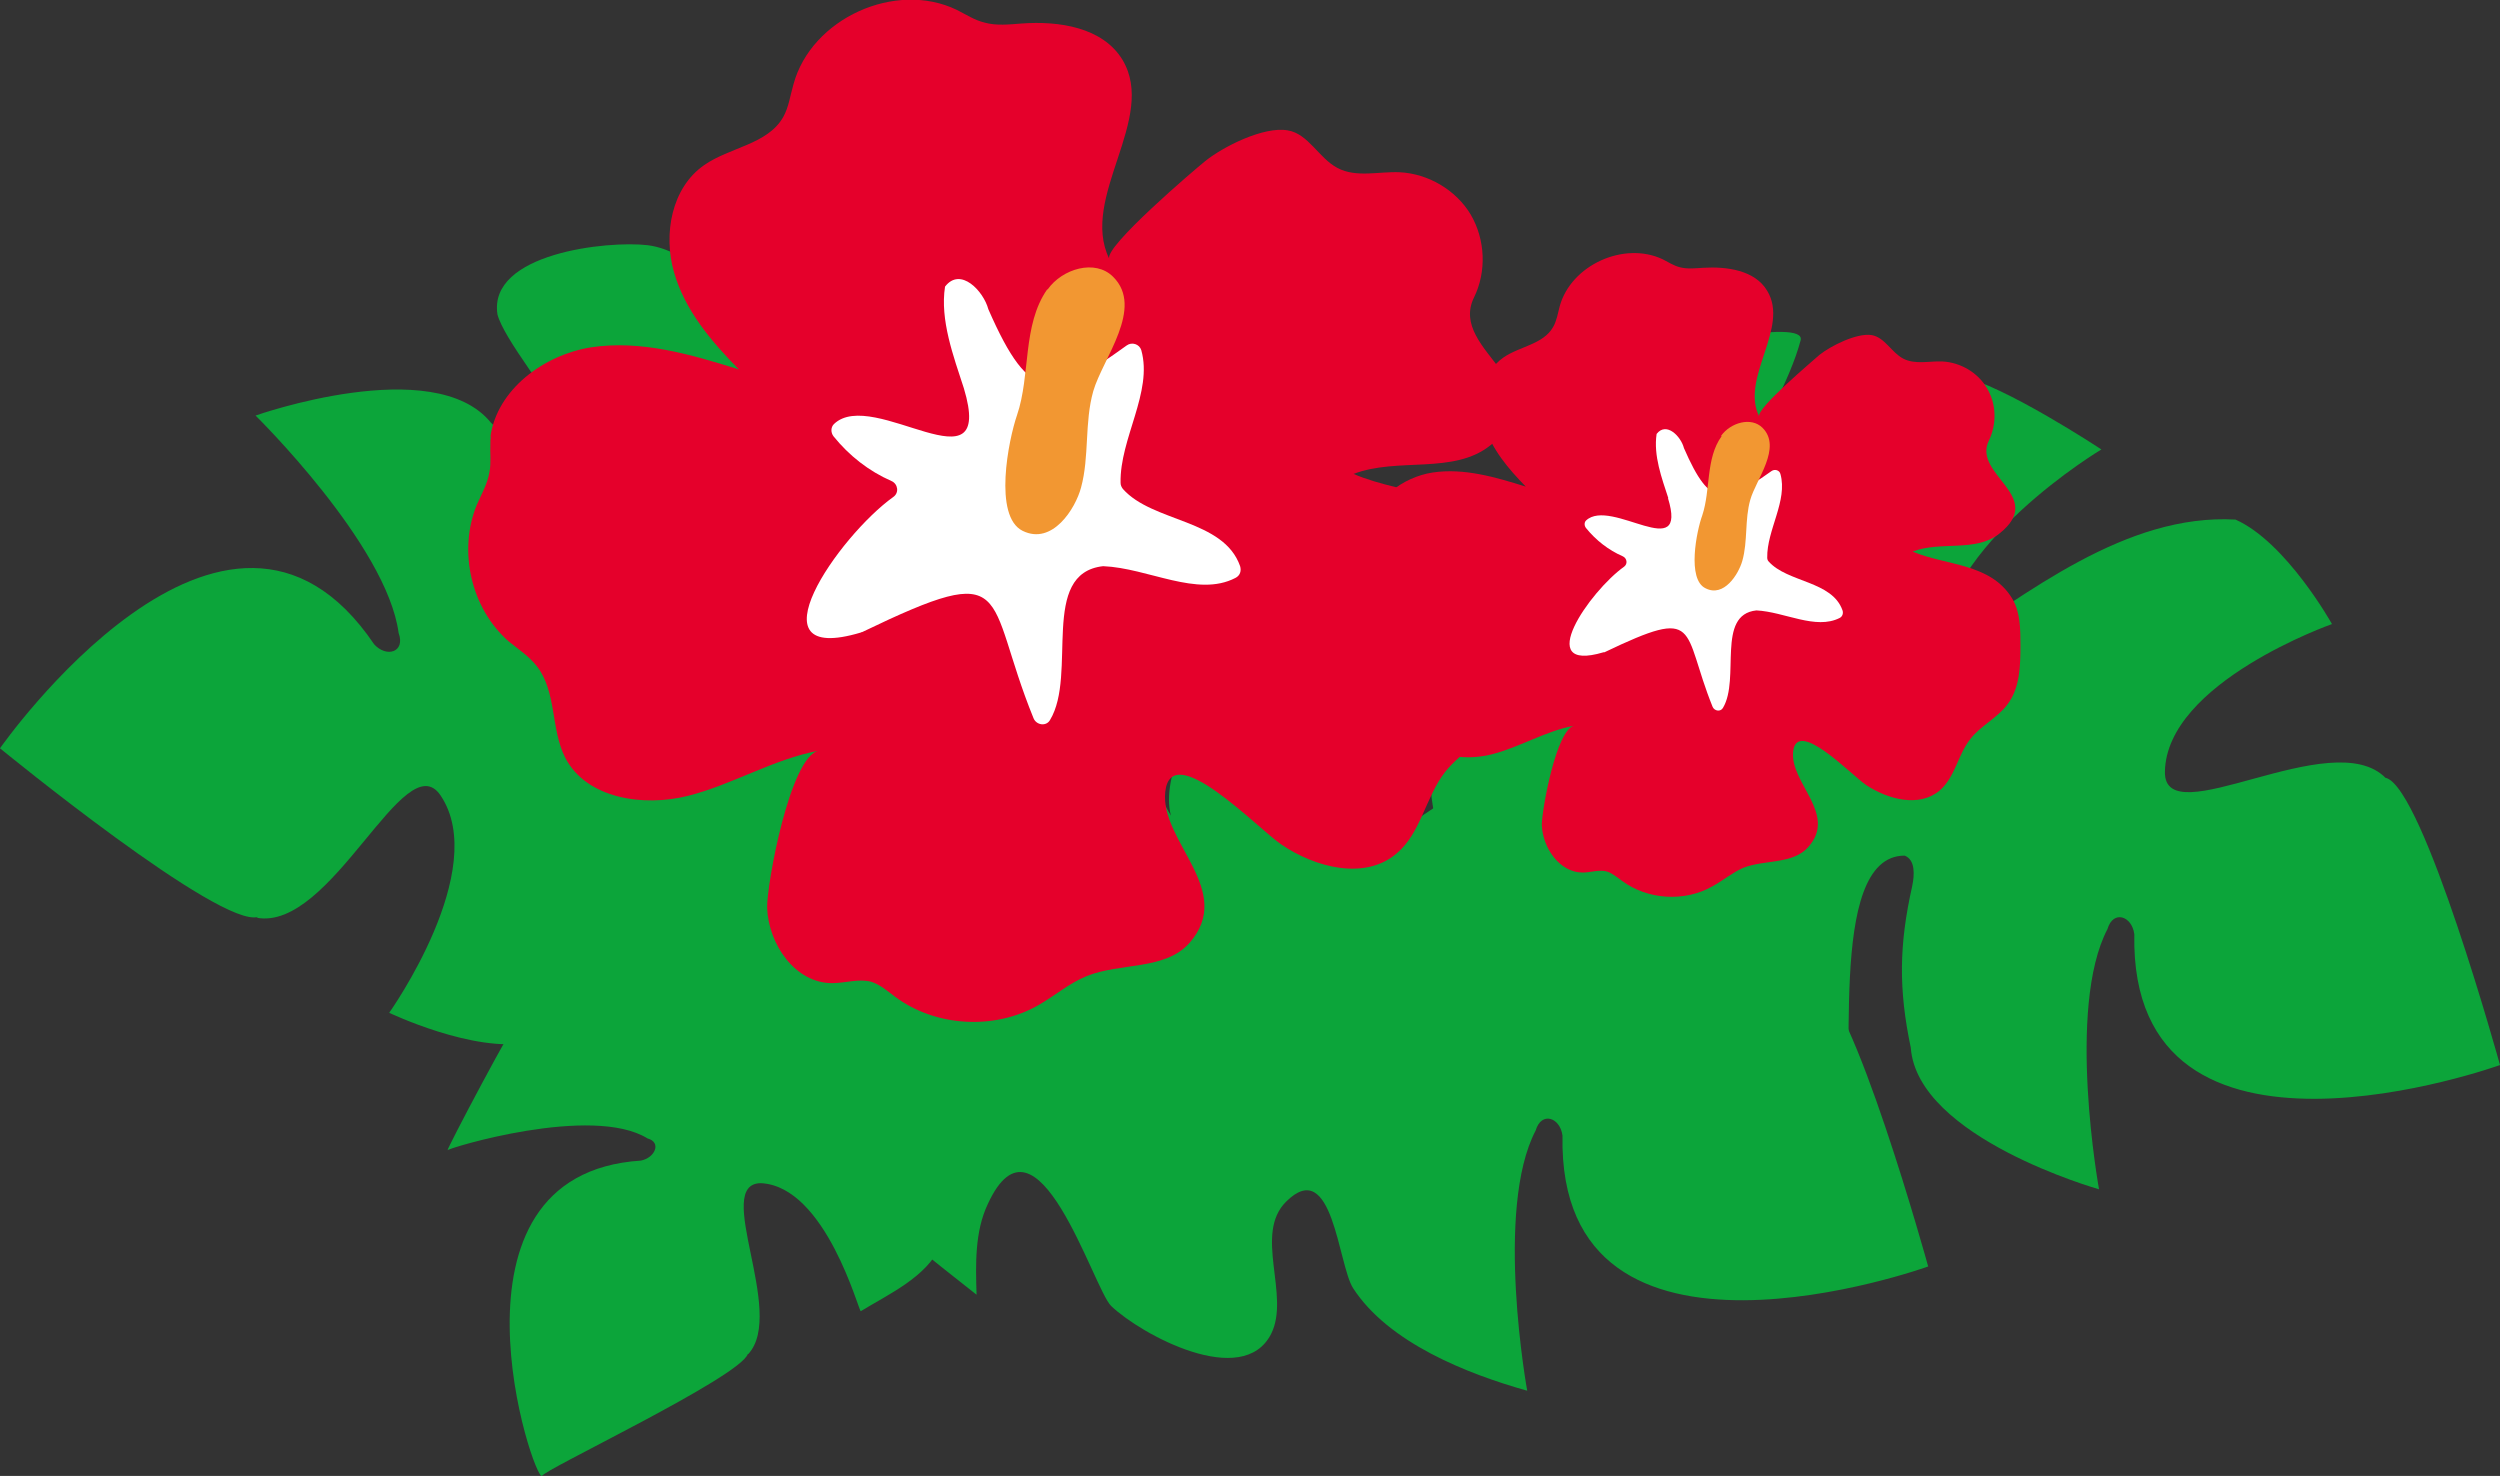
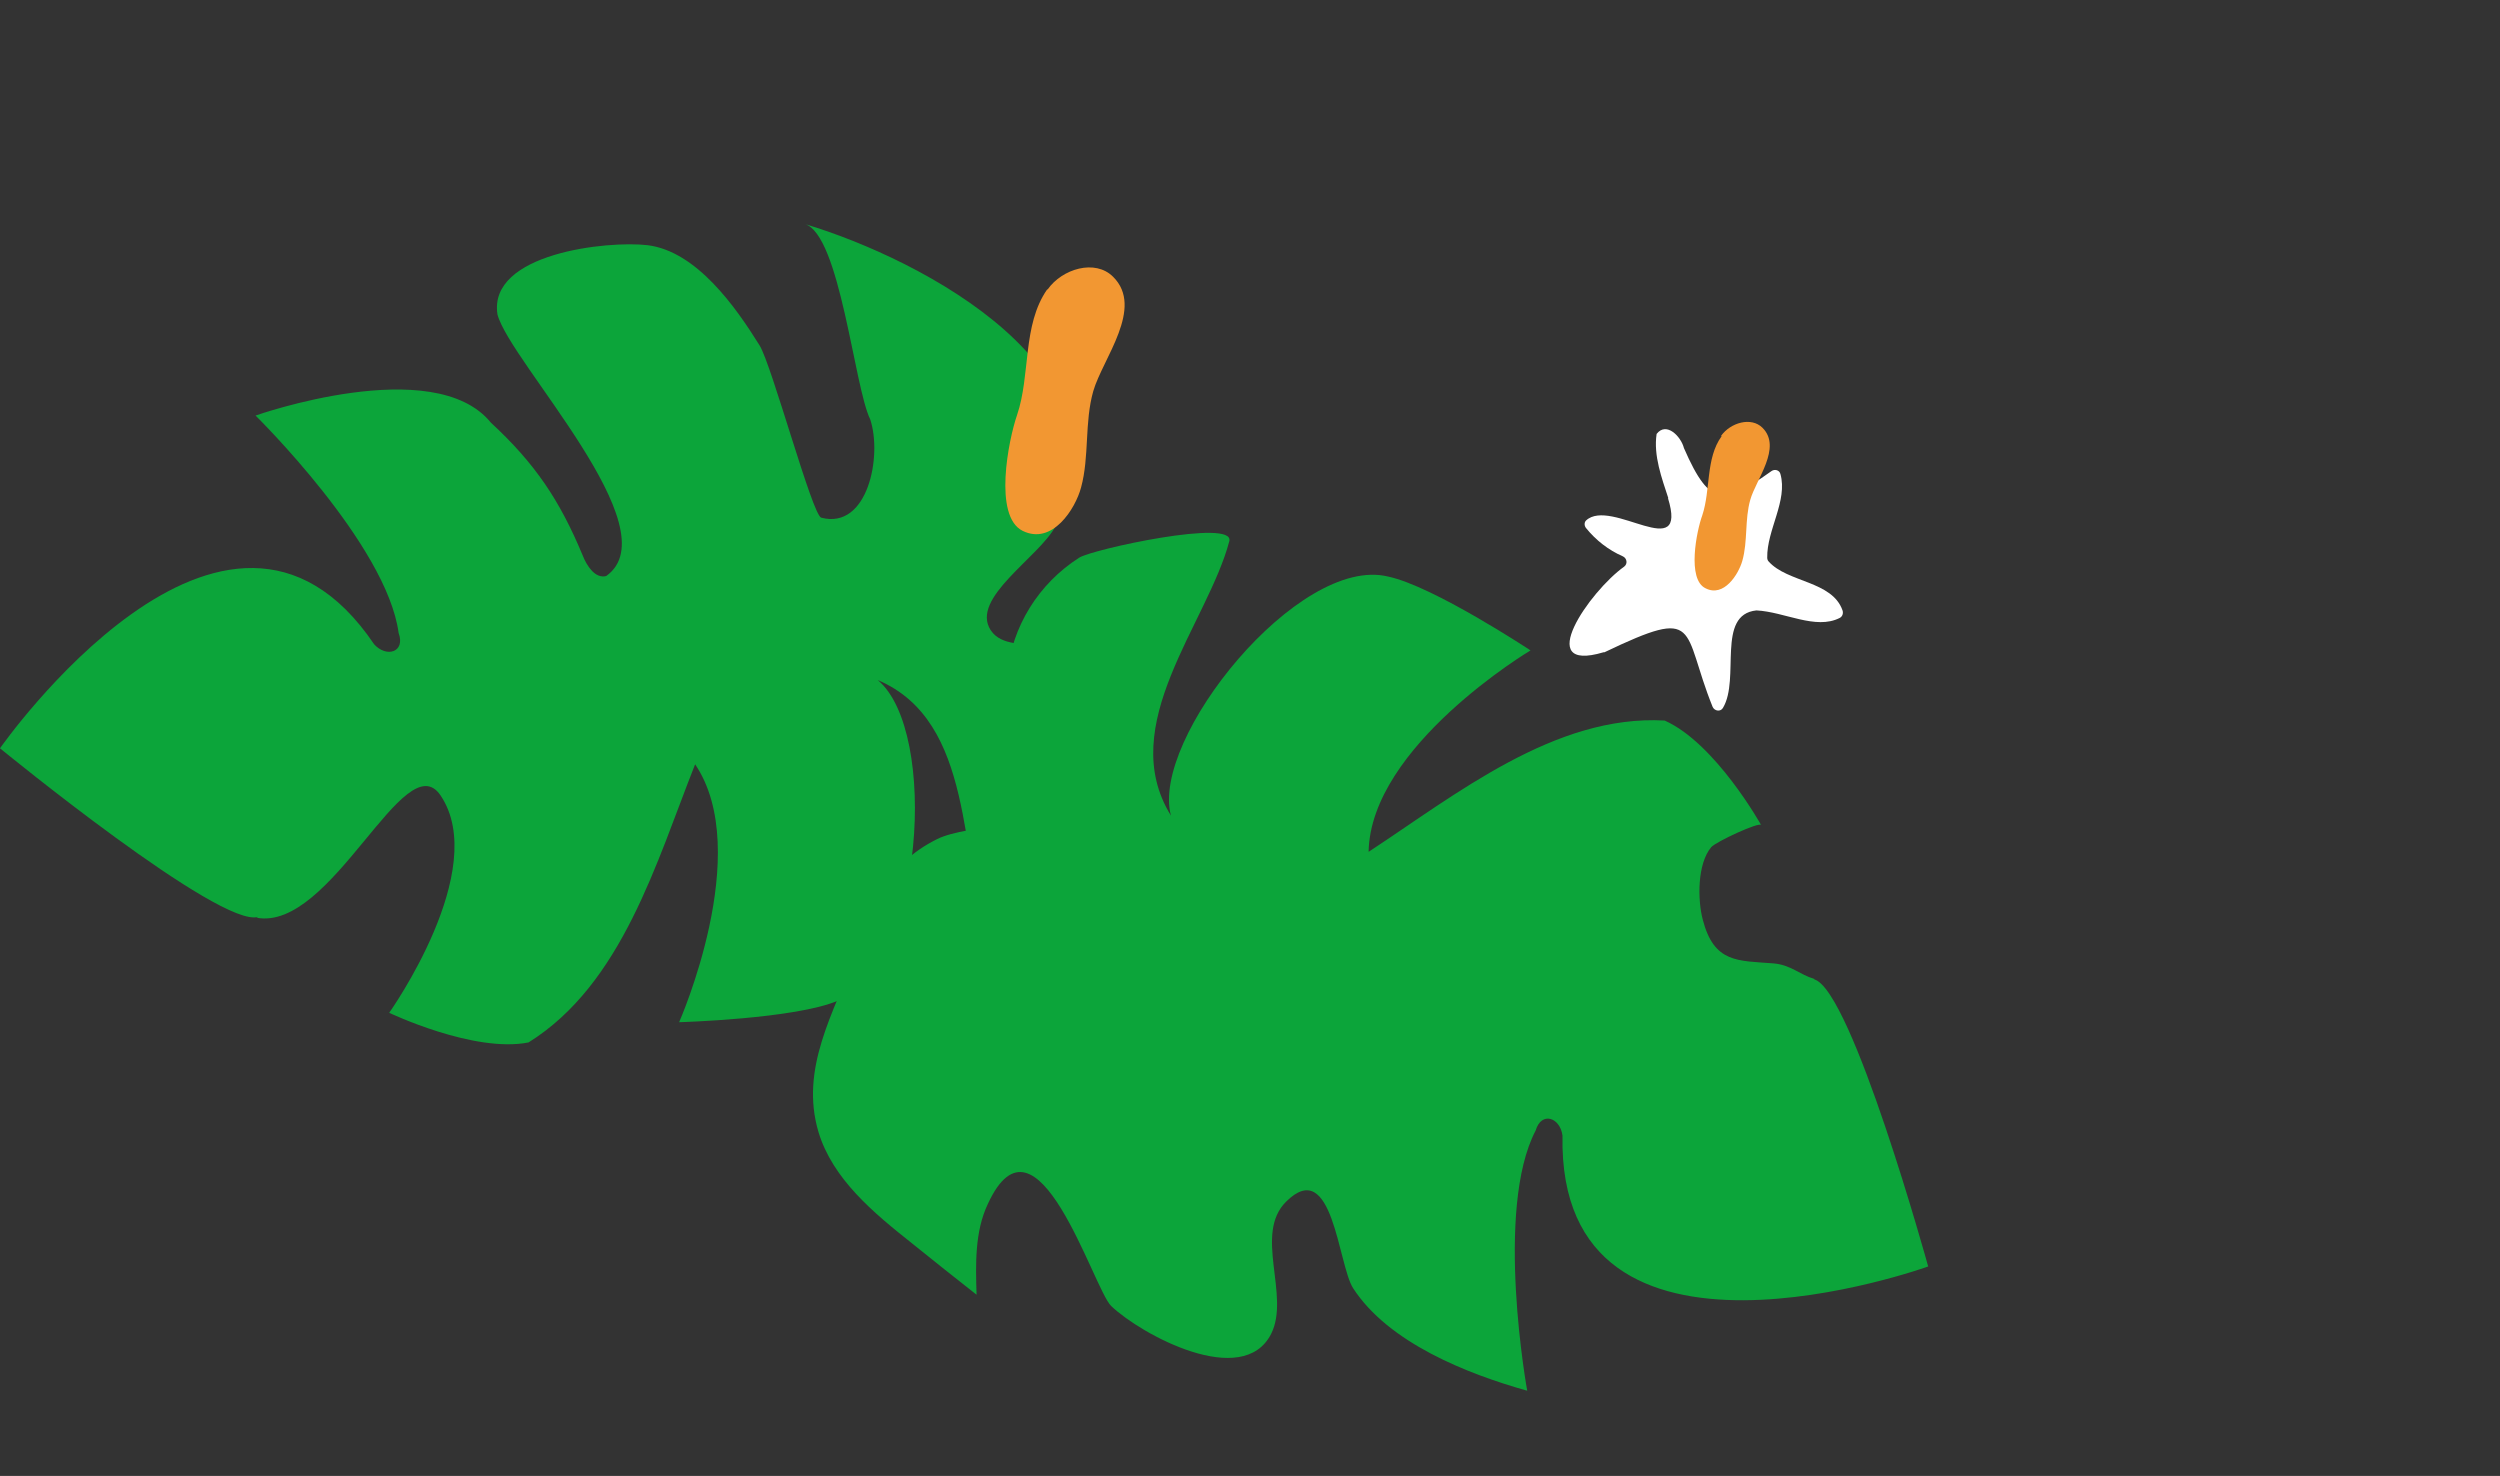
<svg xmlns="http://www.w3.org/2000/svg" id="_レイヤー_2" data-name="レイヤー 2" viewBox="0 0 53.12 31.36">
  <rect x="0" y="0" width="53.12" height="31.36" fill="#333333" stroke="none" />
  <defs>
    <style>
      .cls-1 {
        fill: #fff;
      }

      .cls-2 {
        fill: #e5002b;
      }

      .cls-3 {
        fill: #0ca53a;
      }

      .cls-4 {
        fill: #f29732;
      }
    </style>
  </defs>
  <g id="_レイヤー_1-2" data-name="レイヤー 1">
    <g>
-       <path class="cls-3" d="m50.7,16.53c.8.23,2.42,6.1,2.42,6.1,0,0-7.88,2.84-7.77-2.78-.05-.39-.45-.52-.57-.11-.88,1.68-.18,5.53-.18,5.53,0,0-3.86-1.09-4-3.01-.26-1.24-.25-2.18.03-3.43.05-.24.07-.56-.16-.65-1.71,0-.95,4.9-1.32,5.88-.59,1.17-2.82-.06-3.46-.64-.78-.71-.78-2.15-.71-3.11.03-.49,1.17-3.59,1.04-3.74-.66-.78-1.82.32-2.06,1.11-.12.76-1.74,3.58-1.26,4.2-1.6-2.05-3.96-6.65-.65-8.32.68-.34,2.37-.21,2.4-1.01.01-.43-.46-.61-.64-.94-.25-.48-.32-1.01-.27-1.55.1-1.02.67-1.93,1.53-2.48.28-.18,3.32-.84,3.19-.35-.46,1.74-2.43,3.91-1.25,5.83-.44-1.63,2.72-5.54,4.61-5.08.96.2,3.03,1.57,3.03,1.57,0,0-3.4,2.03-3.44,4.28,1.86-1.22,3.96-2.92,6.29-2.79,1.08.48,2.05,2.22,2.05,2.22,0,0-3.52,1.24-3.55,3.14-.02,1.36,3.55-1.03,4.69.13" />
      <path class="cls-3" d="m5.49,19.48c-.79.27-5.49-3.58-5.49-3.58,0,0,4.8-6.87,7.95-2.21.26.29.67.17.52-.24-.25-1.88-3.04-4.62-3.04-4.62,0,0,3.79-1.34,5,.15.93.86,1.46,1.64,1.95,2.82.09.23.27.5.5.44,1.4-.99-2.05-4.55-2.31-5.56-.2-1.3,2.34-1.57,3.19-1.47,1.04.13,1.87,1.31,2.38,2.13.26.42,1.12,3.61,1.31,3.66.99.26,1.3-1.31,1.04-2.09-.34-.69-.64-3.93-1.39-4.15,2.5.75,7.07,3.14,5.33,6.42-.36.67-1.82,1.53-1.38,2.21.24.36.73.24,1.06.4.48.24.84.64,1.11,1.11.5.89.57,1.96.18,2.9-.12.3-2.22,2.6-2.4,2.13-.63-1.68-.27-4.6-2.35-5.48,1.3,1.08.98,6.09-.84,6.81-.9.39-3.38.46-3.38.46,0,0,1.6-3.62.34-5.48-.82,2.07-1.55,4.67-3.54,5.91-1.16.23-2.96-.63-2.96-.63,0,0,2.16-3.04,1.09-4.62-.76-1.12-2.31,2.9-3.91,2.6" />
      <path class="cls-3" d="m38.55,20.81c.8.23,2.42,6.1,2.42,6.1,0,0-7.88,2.84-7.77-2.78-.05-.39-.45-.52-.57-.11-.88,1.68-.18,5.53-.18,5.53-1.28-.36-2.95-1.02-3.7-2.18-.32-.5-.43-2.82-1.42-1.84-.7.69.09,1.99-.32,2.81-.6,1.19-2.76.02-3.4-.59-.38-.37-1.58-4.42-2.62-2.17-.28.59-.26,1.28-.24,1.93-.46-.36-.91-.72-1.37-1.09-.82-.65-1.69-1.37-1.99-2.37-.4-1.35.33-2.54.79-3.76.41-1.06.61-1.9,1.73-2.46.68-.34,2.37-.2,2.4-1.01.01-.43-.46-.61-.64-.94-.25-.48-.32-1.01-.27-1.55.1-1.02.67-1.93,1.53-2.48.28-.18,3.32-.84,3.19-.35-.46,1.74-2.43,3.91-1.24,5.83-.44-1.63,2.71-5.54,4.61-5.08.96.2,3.03,1.57,3.03,1.57,0,0-3.4,2.03-3.44,4.28,1.86-1.22,3.96-2.92,6.29-2.79,1.08.48,2.05,2.22,2.05,2.22-.04-.07-.95.35-1.06.47-.3.36-.29,1.12-.18,1.54.24.93.75.87,1.5.93.37.03.56.24.87.33" />
-       <path class="cls-3" d="m15.89,28.77c-.18.5-4.38,2.48-4.37,2.59-.16.18-2.38-6.41,2.1-6.7.3-.06.44-.39.14-.47-1.18-.73-4.25.21-4.25.25-.03,0,1.4-2.72,1.6-2.94.53-.58,1.12-.63.63-1.46-.32-.54-1.01-.82-.85-1.56.14-.66,1.03-1.27,1.53-1.64.89-.67,2.24-1.71,3.39-1.86,1.03-.14,2.07-.01,3.1.11.79.09,1.63.21,2.24.73.34.3.58.7.8,1.09.46.79.92,1.62,1.01,2.53.07.77.08,2.22-.09,2.97-.06.27-1.48,2.27-1.56,2.17-.82-.97-.97-2.82-2.55-2.99.45,1.56,1.93,3.09,1.22,4.87-.26.66-1.12,1.05-1.69,1.4-.04.02-.74-2.65-2.12-2.72-1.04,0,.54,2.75-.27,3.63" />
-       <path class="cls-2" d="m10.42,9.28c.14-1,1.13-1.74,2.14-1.9,1.06-.16,2.12.15,3.14.47-.59-.6-1.15-1.26-1.38-2.07-.23-.81-.05-1.79.64-2.27.54-.38,1.35-.44,1.68-1.02.12-.21.15-.46.22-.7.38-1.4,2.17-2.21,3.47-1.58.2.1.38.22.59.27.25.07.52.04.78.02.8-.06,1.73.08,2.15.77.75,1.25-.92,2.92-.28,4.23-.12-.25,1.83-1.91,2.03-2.07.38-.31,1.25-.75,1.76-.66.44.07.66.59,1.06.8.4.21.88.07,1.32.09.61.03,1.2.38,1.51.9.31.53.34,1.21.07,1.76-.57,1.16,1.94,1.88.35,3.14-.78.63-1.97.25-2.91.61,1.11.48,2.61.37,3.35,1.57.28.47.29,1.04.29,1.59,0,.69-.02,1.43-.43,1.99-.34.47-.91.73-1.27,1.19-.41.53-.51,1.29-1.02,1.72-.67.58-1.73.31-2.46-.19-.51-.35-2.33-2.26-2.46-1.12-.12,1.06,1.5,2.1.51,3.22-.52.58-1.46.41-2.18.7-.37.15-.68.42-1.03.62-.93.53-2.18.46-3.04-.18-.16-.12-.32-.26-.51-.32-.27-.07-.55.03-.83.03-.78,0-1.35-.82-1.38-1.6-.01-.5.49-3.23,1.1-3.34-.97.18-1.83.72-2.78.96-.95.24-2.16.06-2.61-.81-.31-.61-.18-1.4-.6-1.94-.16-.21-.39-.36-.6-.53-.8-.7-1.08-1.92-.68-2.9.1-.23.23-.45.27-.7.04-.2.01-.41.02-.61,0-.05,0-.09.01-.14" />
-       <path class="cls-1" d="m20.48,8.25c-.22-.68-.51-1.45-.4-2.16.33-.43.82.1.92.48.91,2.08,1.38,1.89,2.94.77.11-.08.27-.03.31.1.25.89-.46,1.88-.44,2.82,0,.05.02.09.05.13.63.71,2.14.64,2.49,1.64.03.1,0,.2-.1.25-.81.42-1.85-.21-2.81-.25-1.36.15-.54,2.3-1.13,3.27-.08.14-.29.11-.35-.04-1.07-2.63-.36-3.41-3.64-1.83,0,0-.02,0-.03.01-2.4.72-.47-2.05.69-2.88.13-.09.1-.28-.04-.34-.48-.21-.9-.54-1.23-.95-.06-.08-.06-.19.01-.26.83-.8,3.44,1.5,2.76-.76" />
      <path class="cls-4" d="m22.26,6.15c.31-.44,1.01-.65,1.39-.27.67.66-.22,1.74-.42,2.43-.19.67-.08,1.39-.26,2.05-.12.45-.61,1.23-1.24.92-.63-.31-.3-1.94-.12-2.46.29-.85.11-1.91.64-2.67" />
-       <path class="cls-2" d="m29.09,11.24c.09-.63.71-1.1,1.35-1.2.67-.1,1.34.1,1.98.3-.37-.38-.73-.8-.88-1.31-.15-.51-.03-1.13.4-1.43.34-.24.85-.28,1.06-.65.08-.14.1-.29.14-.44.24-.88,1.37-1.39,2.19-1,.12.06.24.14.37.17.16.04.33.02.49.01.5-.03,1.1.05,1.36.49.48.79-.58,1.85-.17,2.67-.08-.16,1.16-1.2,1.28-1.31.24-.19.79-.47,1.11-.42.28.05.42.37.67.5.25.13.55.05.83.06.39.02.76.24.95.57.2.33.21.76.04,1.11-.36.73,1.23,1.18.22,1.98-.5.4-1.25.15-1.84.38.7.3,1.65.24,2.11.99.18.29.18.66.18,1,0,.44-.01.9-.27,1.25-.22.3-.58.46-.8.75-.26.33-.32.81-.65,1.09-.43.36-1.09.19-1.56-.12-.32-.22-1.47-1.43-1.55-.71-.07.67.95,1.33.32,2.03-.33.37-.92.26-1.38.44-.23.1-.43.27-.65.39-.59.34-1.38.29-1.92-.11-.1-.07-.2-.16-.32-.2-.17-.05-.35.02-.52.02-.49,0-.85-.52-.87-1.01,0-.32.31-2.04.69-2.11-.61.11-1.16.46-1.76.61-.6.15-1.36.04-1.65-.51-.2-.38-.11-.89-.38-1.23-.1-.13-.25-.23-.38-.34-.5-.44-.68-1.21-.43-1.83.06-.15.14-.29.17-.44.02-.13,0-.26.01-.39,0-.03,0-.06,0-.09" />
      <path class="cls-1" d="m35.45,10.59c-.14-.43-.32-.91-.25-1.37.21-.27.52.06.58.3.57,1.31.87,1.19,1.86.49.07-.05.17-.02.19.06.16.57-.29,1.19-.28,1.78,0,.03.01.06.03.08.4.45,1.35.41,1.57,1.04.02.06,0,.13-.06.16-.51.26-1.17-.13-1.77-.16-.86.09-.34,1.45-.71,2.07-.05.09-.18.07-.22-.02-.67-1.66-.23-2.15-2.3-1.16,0,0-.01,0-.02,0-1.51.45-.29-1.3.44-1.82.08-.06.06-.18-.03-.22-.3-.13-.57-.34-.78-.6-.04-.05-.04-.12,0-.16.53-.5,2.18.95,1.74-.48" />
      <path class="cls-4" d="m36.57,9.26c.2-.28.64-.41.88-.17.42.42-.14,1.1-.26,1.53-.12.42-.05.88-.17,1.3-.08.28-.39.78-.78.58-.4-.19-.19-1.22-.07-1.55.18-.54.07-1.21.41-1.68" />
    </g>
  </g>
</svg>